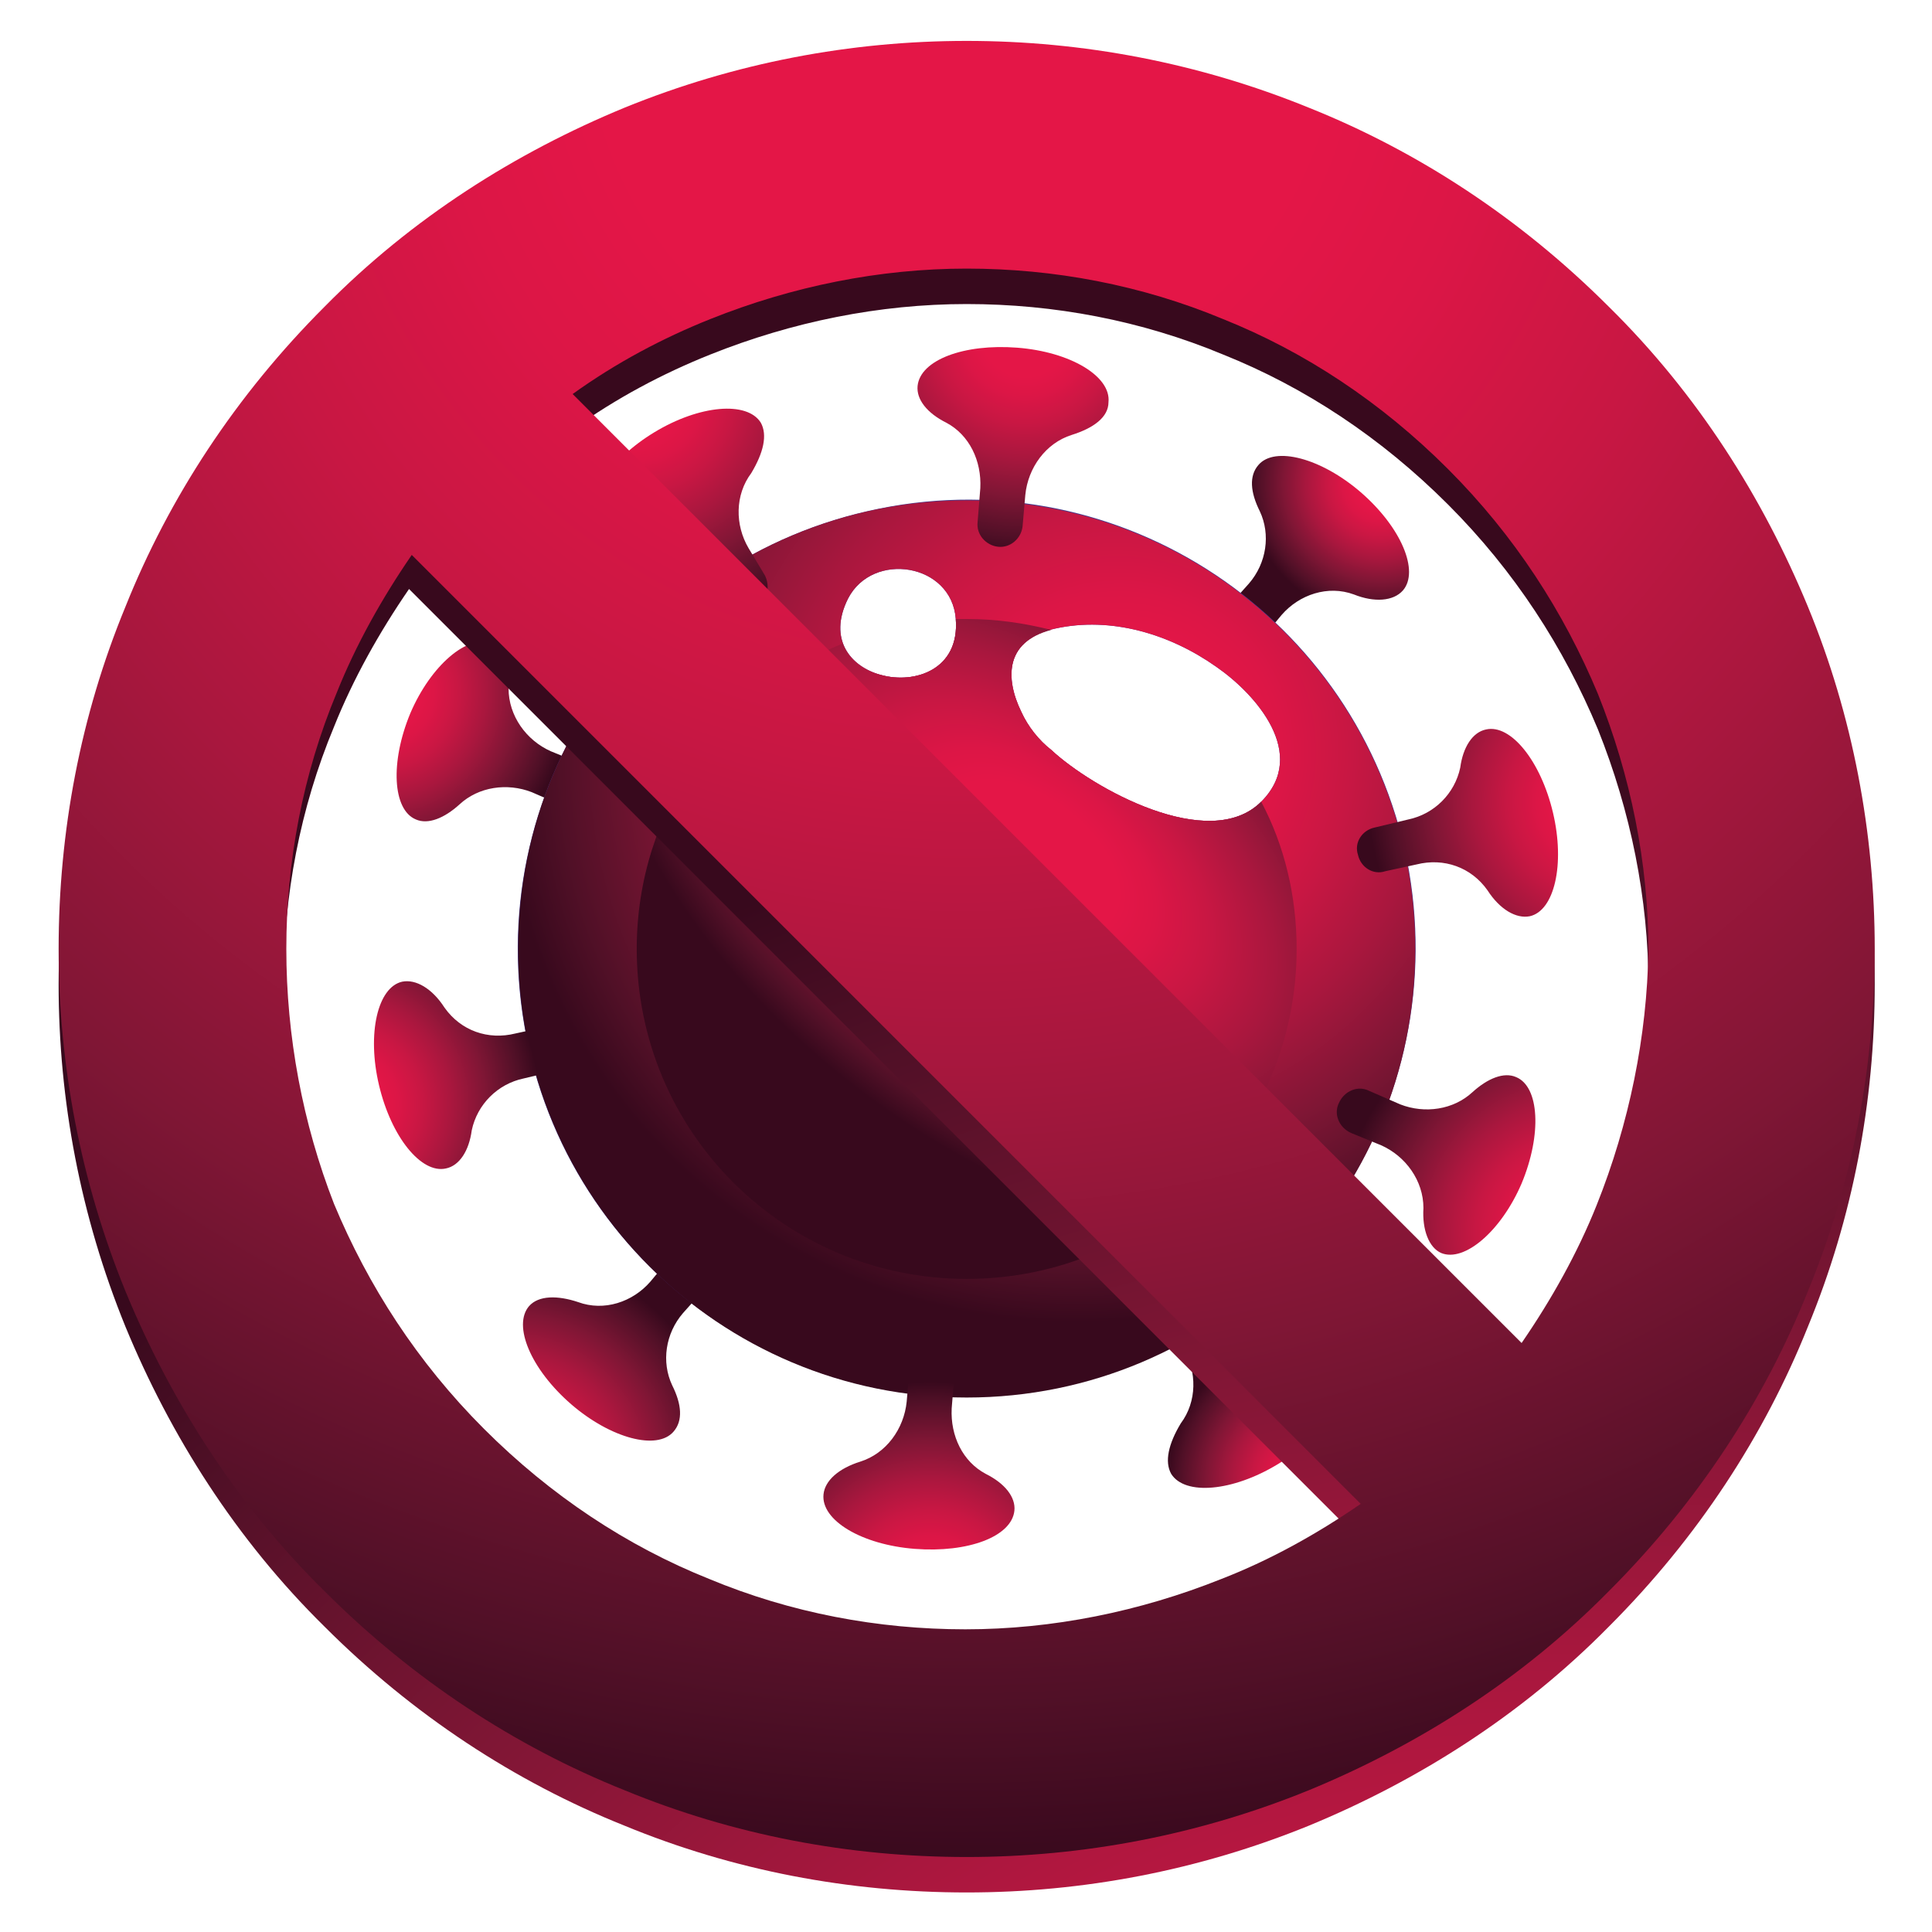
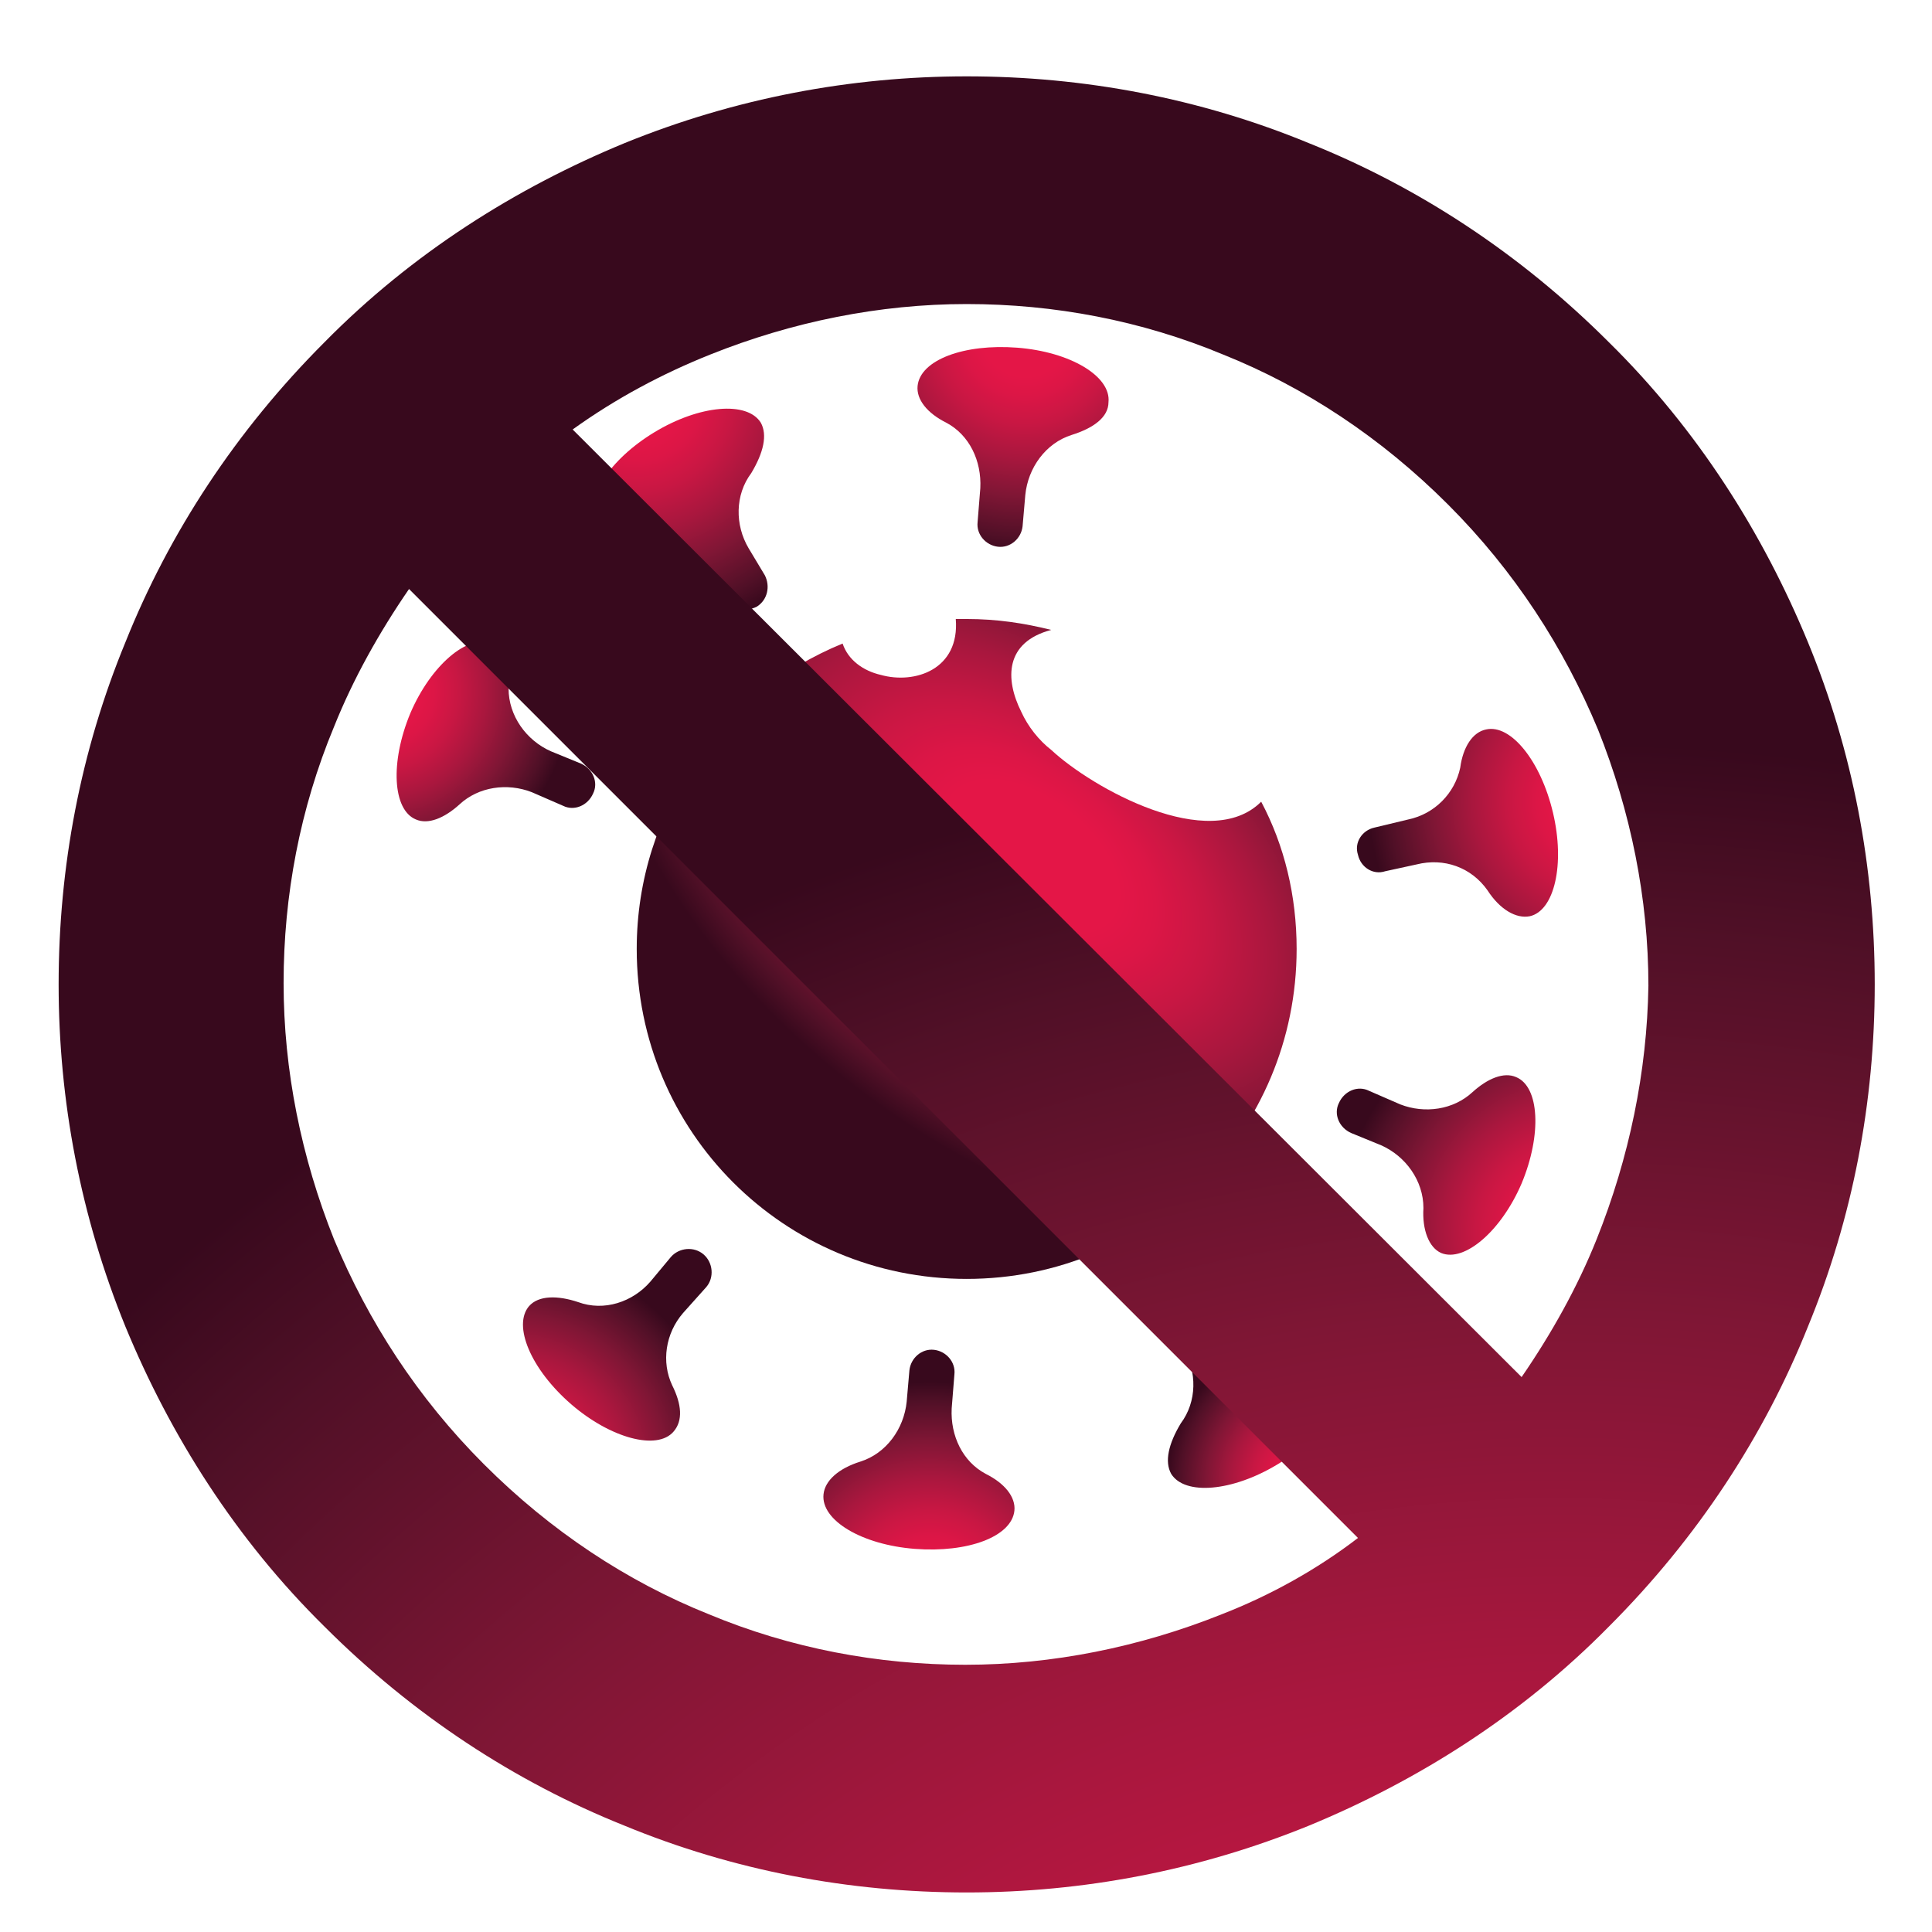
<svg xmlns="http://www.w3.org/2000/svg" version="1.1" id="Livello_1" x="0px" y="0px" viewBox="0 0 141.7 141.7" style="enable-background:new 0 0 141.7 141.7;" xml:space="preserve">
  <style type="text/css">
	.st0{fill:url(#SVGID_1_);}
	.st1{fill:url(#SVGID_2_);}
	.st2{fill:url(#SVGID_3_);}
	.st3{fill:url(#SVGID_4_);}
	.st4{fill:#463A8C;}
	.st5{fill:url(#SVGID_5_);}
	.st6{fill:url(#SVGID_6_);}
	.st7{fill:url(#SVGID_7_);}
	.st8{fill:url(#SVGID_8_);}
	.st9{fill:url(#SVGID_9_);}
	.st10{fill:url(#SVGID_10_);}
	.st11{fill:url(#SVGID_11_);}
	.st12{fill:url(#SVGID_12_);}
	.st13{fill:url(#SVGID_13_);}
	.st14{fill:url(#SVGID_14_);}
</style>
  <g>
    <g>
      <g>
        <radialGradient id="SVGID_1_" cx="27.895" cy="92.199" r="13.994" gradientTransform="matrix(1 0 0 -1 0 142.929)" gradientUnits="userSpaceOnUse">
          <stop offset="0.198" style="stop-color:#E41647" />
          <stop offset="0.284" style="stop-color:#DC1646" />
          <stop offset="0.408" style="stop-color:#C81743" />
          <stop offset="0.557" style="stop-color:#A9173E" />
          <stop offset="0.725" style="stop-color:#801635" />
          <stop offset="0.907" style="stop-color:#511027" />
          <stop offset="1" style="stop-color:#38091D" />
        </radialGradient>
        <path class="st0" d="M36,47.2c-1.7-0.7-4.4,1.6-5.9,5.1c-1.5,3.6-1.3,7.1,0.4,7.8c0.9,0.4,2.1-0.1,3.2-1.1     c1.4-1.3,3.5-1.6,5.3-0.9l2.3,1c0.8,0.4,1.8,0,2.2-0.9l0,0c0.4-0.8,0-1.8-0.9-2.2l-2.2-0.9c-1.8-0.8-3.1-2.6-3.1-4.6     C37.5,48.9,37,47.6,36,47.2z" />
        <radialGradient id="SVGID_2_" cx="37.203" cy="34.797" r="16.238" gradientTransform="matrix(1 0 0 -1 0 142.929)" gradientUnits="userSpaceOnUse">
          <stop offset="0.198" style="stop-color:#E41647" />
          <stop offset="0.284" style="stop-color:#DC1646" />
          <stop offset="0.408" style="stop-color:#C81743" />
          <stop offset="0.557" style="stop-color:#A9173E" />
          <stop offset="0.725" style="stop-color:#801635" />
          <stop offset="0.907" style="stop-color:#511027" />
          <stop offset="1" style="stop-color:#38091D" />
        </radialGradient>
        <path class="st1" d="M38.8,95.8c-1.2,1.4,0.1,4.6,3.1,7.2c2.9,2.5,6.3,3.4,7.5,2c0.7-0.8,0.6-2-0.1-3.4c-0.8-1.7-0.5-3.8,0.8-5.3     l1.7-1.9c0.6-0.7,0.5-1.8-0.2-2.4l0,0c-0.7-0.6-1.8-0.5-2.4,0.2L47.7,94c-1.3,1.5-3.4,2.2-5.3,1.5C40.9,95,39.5,95,38.8,95.8z" />
        <radialGradient id="SVGID_3_" cx="96.157" cy="34.279" r="10.554" gradientTransform="matrix(1 0 0 -1 0 142.929)" gradientUnits="userSpaceOnUse">
          <stop offset="0.198" style="stop-color:#E41647" />
          <stop offset="0.284" style="stop-color:#DC1646" />
          <stop offset="0.408" style="stop-color:#C81743" />
          <stop offset="0.557" style="stop-color:#A9173E" />
          <stop offset="0.725" style="stop-color:#801635" />
          <stop offset="0.907" style="stop-color:#511027" />
          <stop offset="1" style="stop-color:#38091D" />
        </radialGradient>
        <path class="st2" d="M85.9,108.1c1,1.6,4.5,1.3,7.8-0.7s5.2-4.9,4.2-6.6c-0.5-0.9-1.8-1.2-3.3-1c-1.9,0.2-3.8-0.7-4.8-2.4     l-1.3-2.2c-0.5-0.8-1.5-1-2.3-0.6l0,0c-0.8,0.5-1,1.5-0.6,2.3l1.2,2c1,1.7,1,3.9-0.2,5.5C85.7,105.9,85.4,107.2,85.9,108.1z" />
        <radialGradient id="SVGID_4_" cx="101.328" cy="107.454" r="9.9" gradientTransform="matrix(1 0 0 -1 0 142.929)" gradientUnits="userSpaceOnUse">
          <stop offset="0.198" style="stop-color:#E41647" />
          <stop offset="0.284" style="stop-color:#DC1646" />
          <stop offset="0.408" style="stop-color:#C81743" />
          <stop offset="0.557" style="stop-color:#A9173E" />
          <stop offset="0.725" style="stop-color:#801635" />
          <stop offset="0.907" style="stop-color:#511027" />
          <stop offset="1" style="stop-color:#38091D" />
        </radialGradient>
-         <path class="st3" d="M102.9,43.3c1.2-1.4-0.1-4.6-3.1-7.2c-2.9-2.5-6.3-3.4-7.5-2c-0.7,0.8-0.6,2,0.1,3.4     c0.8,1.7,0.5,3.8-0.8,5.3l-1.7,1.9c-0.6,0.7-0.5,1.8,0.2,2.4l0,0c0.7,0.6,1.8,0.5,2.4-0.2l1.5-1.8c1.3-1.5,3.4-2.2,5.3-1.5     C100.8,44.2,102.2,44.1,102.9,43.3z" />
-         <path class="st4" d="M103.2,63.1c-3.6-17.8-20.9-29.4-38.7-25.8C46.6,40.9,35.1,58.2,38.6,76s20.9,29.4,38.7,25.8     C95.2,98.3,106.7,81,103.2,63.1z M64.6,49.5c-2.2-0.6-3.9-2.6-2.4-5.6c1.8-3.5,7.6-2.6,7.9,1.5C70.4,49.1,67.1,50.2,64.6,49.5z      M92.5,58.8c-3.8,3.8-12.4-1-15.4-3.8c-0.9-0.7-1.7-1.7-2.2-2.8c-1.2-2.5-1.2-5.3,2.5-6.1c4.1-0.9,8.4,0.4,11.8,2.8     C92.1,50.9,96,55.3,92.5,58.8z" />
        <radialGradient id="SVGID_5_" cx="79.74" cy="54.635" r="42.09" fx="77.177" fy="56.457" gradientTransform="matrix(-0.502 -0.865 0.887 -0.515 71.349 151.723)" gradientUnits="userSpaceOnUse">
          <stop offset="7.541900e-02" style="stop-color:#E41647" />
          <stop offset="0.198" style="stop-color:#E41647" />
          <stop offset="0.284" style="stop-color:#DC1646" />
          <stop offset="0.408" style="stop-color:#C81743" />
          <stop offset="0.557" style="stop-color:#A9173E" />
          <stop offset="0.725" style="stop-color:#801635" />
          <stop offset="0.907" style="stop-color:#511027" />
          <stop offset="1" style="stop-color:#38091D" />
        </radialGradient>
-         <path class="st5" d="M70.9,36.7C52.7,36.7,38,51.4,38,69.6c0,18.2,14.7,32.9,32.9,32.9s32.9-14.7,32.9-32.9     C103.8,51.4,89.1,36.7,70.9,36.7z M64.6,49.5c-2.2-0.6-3.9-2.6-2.4-5.6c1.8-3.5,7.6-2.6,7.9,1.5C70.4,49.1,67.1,50.2,64.6,49.5z      M92.5,58.8c-3.8,3.8-12.4-1-15.4-3.8c-0.9-0.7-1.7-1.7-2.2-2.8c-1.2-2.5-1.2-5.3,2.5-6.1c4.1-0.9,8.4,0.4,11.8,2.8     C92.1,50.9,96,55.3,92.5,58.8z" />
        <radialGradient id="SVGID_6_" cx="75.684" cy="62.85" r="36.722" gradientTransform="matrix(-0.792 -0.611 0.355 -0.46 113.326 137.973)" gradientUnits="userSpaceOnUse">
          <stop offset="0.198" style="stop-color:#E41647" />
          <stop offset="0.284" style="stop-color:#DC1646" />
          <stop offset="0.408" style="stop-color:#C81743" />
          <stop offset="0.557" style="stop-color:#A9173E" />
          <stop offset="0.725" style="stop-color:#801635" />
          <stop offset="0.907" style="stop-color:#511027" />
          <stop offset="1" style="stop-color:#38091D" />
        </radialGradient>
        <path class="st6" d="M92.5,58.8C92.5,58.8,92.5,58.8,92.5,58.8c-3.8,3.8-12.4-1-15.4-3.8c-0.9-0.7-1.7-1.7-2.2-2.8     c-1.2-2.4-1.2-5.1,2.2-6c-2-0.5-4-0.8-6.2-0.8c-0.3,0-0.5,0-0.8,0c0.3,3.7-3,4.8-5.5,4.1c-1.3-0.3-2.4-1.1-2.8-2.3     C53,50.8,46.7,59.4,46.7,69.6c0,13.4,10.8,24.2,24.2,24.2S95.1,83,95.1,69.6C95.1,65.7,94.2,62,92.5,58.8z" />
        <radialGradient id="SVGID_7_" cx="75.213" cy="118.573" r="16.536" gradientTransform="matrix(1 0 0 -1 0 142.929)" gradientUnits="userSpaceOnUse">
          <stop offset="0.198" style="stop-color:#E41647" />
          <stop offset="0.284" style="stop-color:#DC1646" />
          <stop offset="0.408" style="stop-color:#C81743" />
          <stop offset="0.557" style="stop-color:#A9173E" />
          <stop offset="0.725" style="stop-color:#801635" />
          <stop offset="0.907" style="stop-color:#511027" />
          <stop offset="1" style="stop-color:#38091D" />
        </radialGradient>
        <path class="st7" d="M81.3,29.5c0.2-1.9-2.8-3.7-6.7-4c-3.9-0.3-7.1,0.9-7.3,2.8c-0.1,1,0.7,2,2.1,2.7c1.7,0.9,2.6,2.8,2.5,4.8     l-0.2,2.5c-0.1,0.9,0.6,1.7,1.5,1.8l0,0c0.9,0.1,1.7-0.6,1.8-1.5l0.2-2.3c0.2-2,1.5-3.8,3.4-4.4C80.2,31.4,81.3,30.6,81.3,29.5z" />
        <radialGradient id="SVGID_8_" cx="46.512" cy="114.177" r="18.007" gradientTransform="matrix(1 0 0 -1 0 142.929)" gradientUnits="userSpaceOnUse">
          <stop offset="0.198" style="stop-color:#E41647" />
          <stop offset="0.284" style="stop-color:#DC1646" />
          <stop offset="0.408" style="stop-color:#C81743" />
          <stop offset="0.557" style="stop-color:#A9173E" />
          <stop offset="0.725" style="stop-color:#801635" />
          <stop offset="0.907" style="stop-color:#511027" />
          <stop offset="1" style="stop-color:#38091D" />
        </radialGradient>
        <path class="st8" d="M55.8,31c-1-1.6-4.5-1.3-7.8,0.7s-5.2,4.9-4.2,6.6c0.5,0.9,1.8,1.2,3.3,1c1.9-0.2,3.8,0.7,4.8,2.4l1.3,2.2     c0.5,0.8,1.5,1,2.3,0.6l0,0c0.8-0.5,1-1.5,0.6-2.3l-1.2-2c-1-1.7-1-3.9,0.2-5.5C56,33.2,56.3,31.9,55.8,31z" />
        <radialGradient id="SVGID_9_" cx="25.051" cy="61.946" r="14.537" gradientTransform="matrix(1 0 0 -1 0 142.929)" gradientUnits="userSpaceOnUse">
          <stop offset="0.198" style="stop-color:#E41647" />
          <stop offset="0.284" style="stop-color:#DC1646" />
          <stop offset="0.408" style="stop-color:#C81743" />
          <stop offset="0.557" style="stop-color:#A9173E" />
          <stop offset="0.725" style="stop-color:#801635" />
          <stop offset="0.907" style="stop-color:#511027" />
          <stop offset="1" style="stop-color:#38091D" />
        </radialGradient>
-         <path class="st9" d="M29.5,72c-1.8,0.4-2.6,3.8-1.7,7.6c0.9,3.8,3.1,6.5,4.9,6.1c1-0.2,1.7-1.3,1.9-2.8c0.4-1.9,1.9-3.4,3.8-3.8     l2.5-0.6c0.9-0.2,1.5-1.1,1.2-2l0,0c-0.2-0.9-1.1-1.5-2-1.2l-2.3,0.5c-2,0.5-4-0.2-5.2-1.9C31.7,72.5,30.5,71.8,29.5,72z" />
        <radialGradient id="SVGID_10_" cx="68.232" cy="25.747" r="15.849" gradientTransform="matrix(1 0 0 -1 0 142.929)" gradientUnits="userSpaceOnUse">
          <stop offset="0.198" style="stop-color:#E41647" />
          <stop offset="0.284" style="stop-color:#DC1646" />
          <stop offset="0.408" style="stop-color:#C81743" />
          <stop offset="0.557" style="stop-color:#A9173E" />
          <stop offset="0.725" style="stop-color:#801635" />
          <stop offset="0.907" style="stop-color:#511027" />
          <stop offset="1" style="stop-color:#38091D" />
        </radialGradient>
-         <path class="st10" d="M60.4,109.6c-0.2,1.9,2.8,3.7,6.7,4s7.1-0.9,7.3-2.8c0.1-1-0.7-2-2.1-2.7c-1.7-0.9-2.6-2.8-2.5-4.8l0.2-2.5     c0.1-0.9-0.6-1.7-1.5-1.8l0,0c-0.9-0.1-1.7,0.6-1.8,1.5l-0.2,2.3c-0.2,2-1.5,3.8-3.4,4.4C61.5,107.7,60.5,108.6,60.4,109.6z" />
+         <path class="st10" d="M60.4,109.6c-0.2,1.9,2.8,3.7,6.7,4s7.1-0.9,7.3-2.8c0.1-1-0.7-2-2.1-2.7c-1.7-0.9-2.6-2.8-2.5-4.8l0.2-2.5     c0.1-0.9-0.6-1.7-1.5-1.8c-0.9-0.1-1.7,0.6-1.8,1.5l-0.2,2.3c-0.2,2-1.5,3.8-3.4,4.4C61.5,107.7,60.5,108.6,60.4,109.6z" />
        <radialGradient id="SVGID_11_" cx="115.291" cy="52.638" r="17.128" gradientTransform="matrix(1 0 0 -1 0 142.929)" gradientUnits="userSpaceOnUse">
          <stop offset="0.198" style="stop-color:#E41647" />
          <stop offset="0.284" style="stop-color:#DC1646" />
          <stop offset="0.408" style="stop-color:#C81743" />
          <stop offset="0.557" style="stop-color:#A9173E" />
          <stop offset="0.725" style="stop-color:#801635" />
          <stop offset="0.907" style="stop-color:#511027" />
          <stop offset="1" style="stop-color:#38091D" />
        </radialGradient>
        <path class="st11" d="M105.7,91.9c1.7,0.7,4.4-1.6,5.9-5.1c1.5-3.6,1.3-7.1-0.4-7.8c-0.9-0.4-2.1,0.1-3.2,1.1     c-1.4,1.3-3.5,1.6-5.3,0.9l-2.3-1c-0.8-0.4-1.8,0-2.2,0.9l0,0c-0.4,0.8,0,1.8,0.9,2.2l2.2,0.9c1.8,0.8,3.1,2.6,3.1,4.6     C104.3,90.2,104.8,91.5,105.7,91.9z" />
        <radialGradient id="SVGID_12_" cx="117.618" cy="84.183" r="17.254" gradientTransform="matrix(1 0 0 -1 0 142.929)" gradientUnits="userSpaceOnUse">
          <stop offset="0.198" style="stop-color:#E41647" />
          <stop offset="0.284" style="stop-color:#DC1646" />
          <stop offset="0.408" style="stop-color:#C81743" />
          <stop offset="0.557" style="stop-color:#A9173E" />
          <stop offset="0.725" style="stop-color:#801635" />
          <stop offset="0.907" style="stop-color:#511027" />
          <stop offset="1" style="stop-color:#38091D" />
        </radialGradient>
        <path class="st12" d="M112.2,67.2c1.8-0.4,2.6-3.8,1.7-7.6s-3.1-6.5-4.9-6.1c-1,0.2-1.7,1.3-1.9,2.8c-0.4,1.9-1.9,3.4-3.8,3.8     l-2.5,0.6c-0.9,0.2-1.5,1.1-1.2,2l0,0c0.2,0.9,1.1,1.5,2,1.2l2.3-0.5c2-0.5,4,0.2,5.2,1.9C110,66.7,111.2,67.4,112.2,67.2z" />
      </g>
    </g>
    <radialGradient id="SVGID_13_" cx="114.257" cy="-66.045" r="154.585" gradientTransform="matrix(1 0 0 -1 0 142.929)" gradientUnits="userSpaceOnUse">
      <stop offset="7.541900e-02" style="stop-color:#E41647" />
      <stop offset="0.198" style="stop-color:#E41647" />
      <stop offset="0.284" style="stop-color:#DC1646" />
      <stop offset="0.408" style="stop-color:#C81743" />
      <stop offset="0.557" style="stop-color:#A9173E" />
      <stop offset="0.725" style="stop-color:#801635" />
      <stop offset="0.907" style="stop-color:#511027" />
      <stop offset="1" style="stop-color:#38091D" />
    </radialGradient>
    <path class="st13" d="M132.6,47.1c-3.3-8-8.1-15.6-14.6-22c-6.5-6.5-14-11.4-22-14.6c-8-3.3-16.5-4.9-25.1-4.9   c-8.5,0-17,1.6-25.1,4.9c-8,3.3-15.6,8.1-22,14.6c-6.5,6.5-11.4,14-14.6,22c-3.3,8-4.9,16.5-4.9,25.1c0,8.5,1.6,17,4.9,25.1   c3.3,8,8.1,15.6,14.6,22c6.5,6.5,14,11.4,22,14.6c8,3.3,16.5,4.9,25.1,4.9c8.5,0,17-1.6,25.1-4.9c8-3.3,15.6-8.1,22-14.6l0,0   c6.5-6.5,11.4-14,14.6-22c3.3-8,4.9-16.5,4.9-25.1S135.9,55.1,132.6,47.1z M89.6,118.4c-6,2.4-12.4,3.7-18.8,3.7   c-6.4,0-12.8-1.2-18.8-3.7c-6-2.4-11.6-6.1-16.5-11s-8.5-10.5-11-16.5c-2.4-6-3.7-12.4-3.7-18.8c0-6.4,1.2-12.8,3.7-18.8   c1.4-3.5,3.3-6.9,5.5-10.1l69.6,69.6C96.6,115.1,93.2,117,89.6,118.4z M117.1,90.9c-1.4,3.5-3.3,6.9-5.5,10.1L42,31.5   c3.2-2.3,6.6-4.1,10.1-5.5c6-2.4,12.4-3.7,18.8-3.7c6.4,0,12.8,1.2,18.8,3.7c6,2.4,11.6,6.1,16.5,11s8.5,10.5,11,16.5   c2.4,6,3.7,12.4,3.7,18.8C120.8,78.6,119.5,84.9,117.1,90.9z" />
    <radialGradient id="SVGID_14_" cx="70.559" cy="141.585" r="135.742" gradientTransform="matrix(1 0 0 -1 0 142.929)" gradientUnits="userSpaceOnUse">
      <stop offset="7.541900e-02" style="stop-color:#E41647" />
      <stop offset="0.198" style="stop-color:#E41647" />
      <stop offset="0.284" style="stop-color:#DC1646" />
      <stop offset="0.408" style="stop-color:#C81743" />
      <stop offset="0.557" style="stop-color:#A9173E" />
      <stop offset="0.725" style="stop-color:#801635" />
      <stop offset="0.907" style="stop-color:#511027" />
      <stop offset="1" style="stop-color:#38091D" />
    </radialGradient>
-     <path class="st14" d="M132.6,44.5c-3.3-8-8.1-15.6-14.6-22c-6.5-6.5-14-11.4-22-14.6C87.9,4.6,79.4,3,70.9,3s-17,1.6-25.1,4.9   c-8,3.3-15.6,8.1-22,14.6c-6.5,6.5-11.4,14-14.6,22c-3.3,8-4.9,16.5-4.9,25.1c0,8.5,1.6,17,4.9,25.1c3.3,8,8.1,15.6,14.6,22   c6.5,6.5,14,11.4,22,14.6c8,3.3,16.5,4.9,25.1,4.9c8.5,0,17-1.6,25.1-4.9c8-3.3,15.6-8.1,22-14.6l0,0c6.5-6.5,11.4-14,14.6-22   c3.3-8,4.9-16.5,4.9-25.1C137.5,61.1,135.9,52.5,132.6,44.5z M89.6,115.8c-6,2.4-12.4,3.7-18.8,3.7c-6.4,0-12.8-1.2-18.8-3.7   c-6-2.4-11.6-6.1-16.5-11s-8.5-10.5-11-16.5C22.2,82.4,21,76,21,69.6s1.2-12.8,3.7-18.8c1.4-3.5,3.3-6.9,5.5-10.1l69.6,69.6   C96.6,112.5,93.2,114.4,89.6,115.8z M117.1,88.4c-1.4,3.5-3.3,6.9-5.5,10.1L42,28.9c3.2-2.3,6.6-4.1,10.1-5.5   c6-2.4,12.4-3.7,18.8-3.7c6.4,0,12.8,1.2,18.8,3.7c6,2.4,11.6,6.1,16.5,11s8.5,10.5,11,16.5c2.4,6,3.7,12.4,3.7,18.8   C120.8,76,119.5,82.4,117.1,88.4z" />
  </g>
</svg>